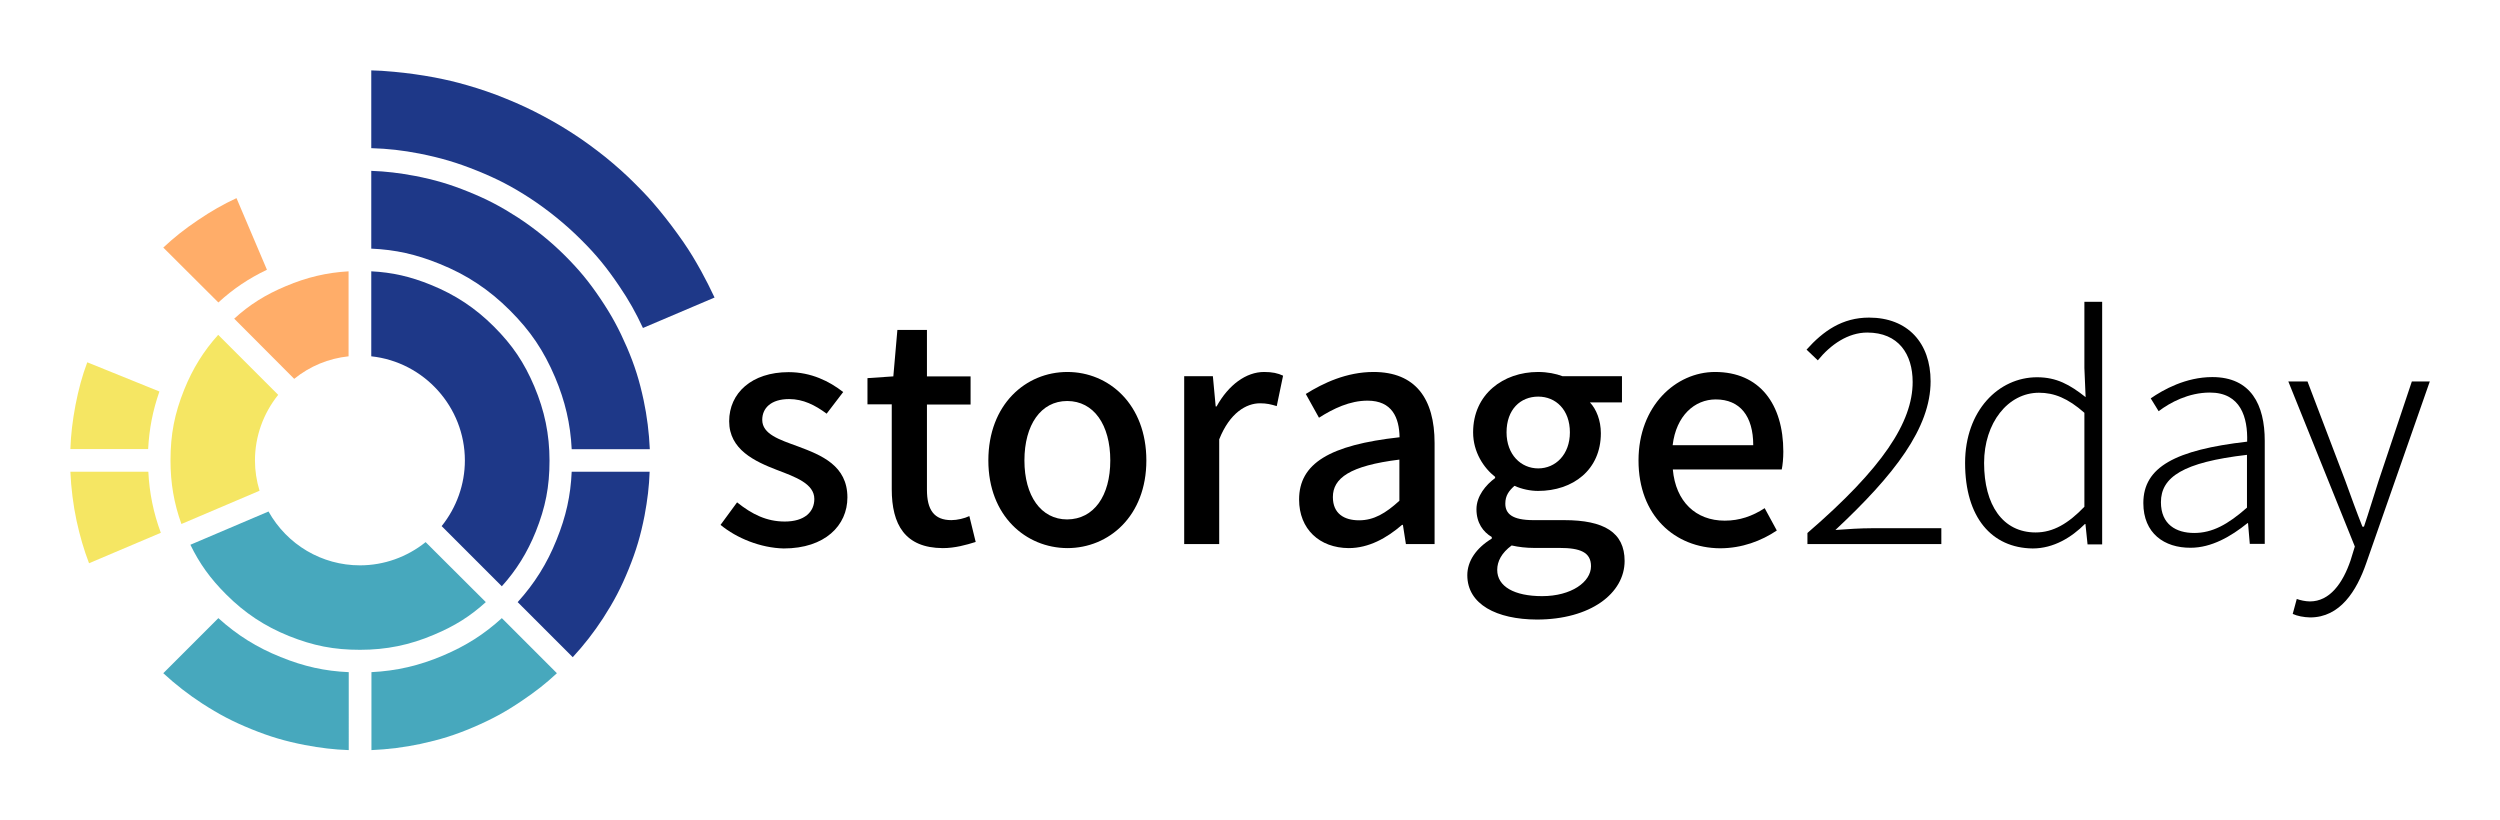
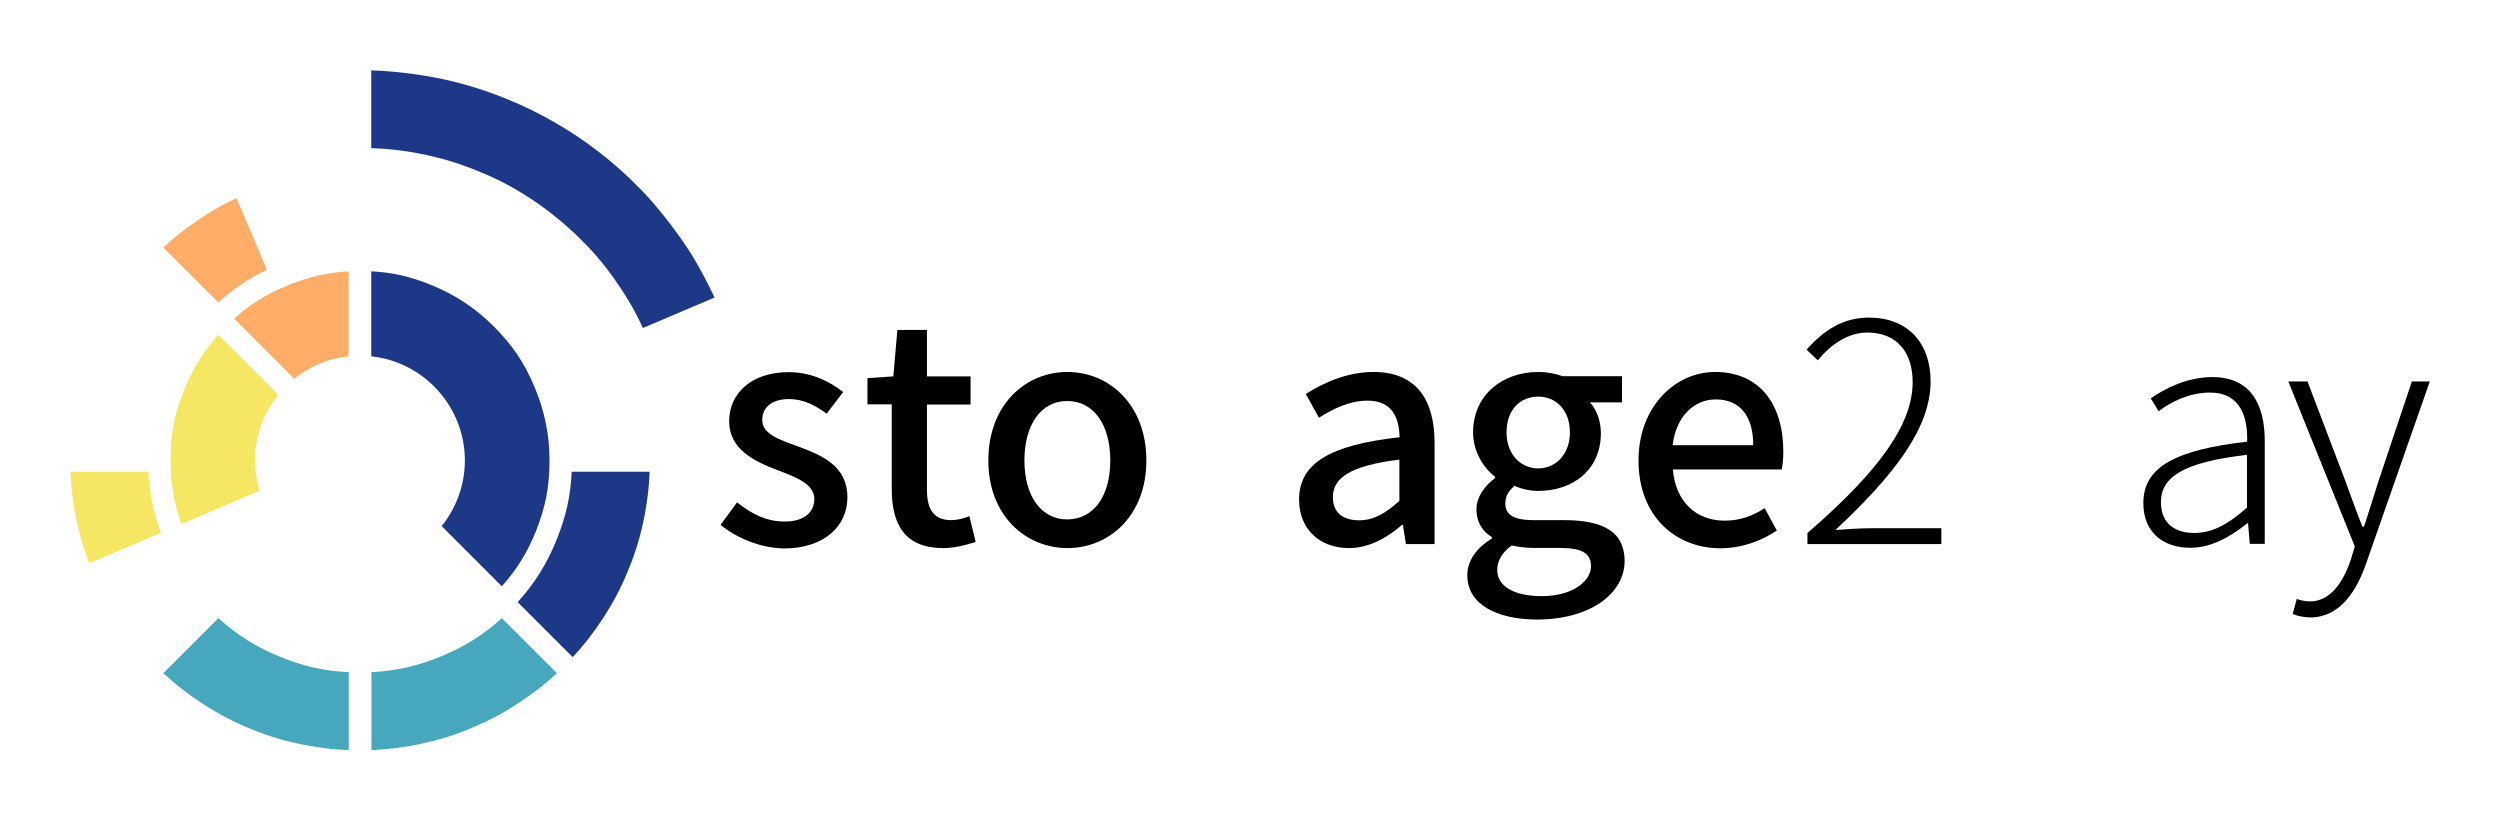
<svg xmlns="http://www.w3.org/2000/svg" version="1.1" id="Ebene_1" x="0px" y="0px" viewBox="0 0 1420.8 466.2" style="enable-background:new 0 0 1420.8 466.2;" xml:space="preserve">
  <style type="text/css">
	.st0{fill:#FFFFFF;}
	.st1{opacity:0.5;fill:#FFFFFF;}
	.st2{opacity:0.75;fill:#FFFFFF;}
	.st3{opacity:0.25;fill:#FFFFFF;}
	.st4{fill:none;stroke:#644494;stroke-width:1.5;stroke-miterlimit:10;}
	.st5{opacity:0.5;}
	.st6{opacity:0.75;}
	.st7{opacity:0.25;}
	.st8{fill:#1E3888;}
	.st9{fill:#F5E663;}
	.st10{fill:#47A8BD;}
	.st11{fill:#FFAD69;}
</style>
  <path class="st8" d="M365.4,186.4c-4-8.6-8-15.8-13.6-24c-6.9-10.2-12.9-17.6-21.7-26.3c-8.6-8.6-18.6-16.7-28.8-23.4  c-10.3-6.7-18.8-11.1-30.2-15.7c-11.4-4.6-20.6-7.3-32.6-9.7c-9.8-1.9-17.9-2.8-27.5-3.1V40c4.1,0.1,7.7,0.3,12.9,0.8  c7.6,0.7,15.5,1.8,23,3.2c7.5,1.5,11.5,2.4,18.8,4.5c7.3,2.1,14.9,4.7,21.9,7.6c7,2.8,14.3,6.2,21,9.8c6.7,3.6,10.3,5.7,16.7,9.8  c6.4,4.1,12.9,8.9,18.8,13.6c5.9,4.8,11.9,10.1,17.2,15.5c5.4,5.4,8.2,8.4,13.1,14.3c4.9,5.9,9.7,12.3,14,18.5  c4.3,6.3,6.4,9.9,10.1,16.5c2.6,4.7,5.2,9.9,7.6,15L365.4,186.4z" />
  <path class="st9" d="M50.6,320.1c-3-7.9-5.1-15.1-7.1-24.2c-1.9-8.9-3.1-18.5-3.5-27.8h44.3c0.6,12,2.9,23.4,7.1,34.7L50.6,320.1z" />
  <path class="st8" d="M251,299c8.5-10.6,13.2-23.8,13.2-37.3c0-30.4-23.2-56-53.2-59.2v-48.3c11.9,0.6,22.1,2.9,33.9,7.7  c13.8,5.6,25.2,13.1,35.8,23.7c10.5,10.5,17.2,20.4,23,34.1c5.8,13.8,8.6,27.1,8.6,42.1c0,14.9-2.3,26.5-7.8,40.3  c-4.8,11.9-11,21.9-19.3,31.1L251,299z" />
  <g>
    <path d="M409.5,298.3l9.4-12.8c8.5,6.8,16.8,10.9,27.1,10.9c11.4,0,16.8-5.6,16.8-12.8c0-8.7-10.7-12.5-21.2-16.5   c-12.7-4.9-27.2-11.6-27.2-27.7c0-16,12.8-27.9,33.8-27.9c12.8,0,23.2,5.2,31,11.3l-9.4,12.3c-6.6-4.9-13.4-8.3-21.3-8.3   c-10.4,0-15.3,5.2-15.3,11.8c0,8.2,9.9,11.3,20.3,15.1c13.4,5,28.1,10.9,28.1,29c0,15.9-12.7,29-36.2,29   C432.3,311.4,418.7,305.9,409.5,298.3z" />
    <path d="M506.8,278v-48.2H493v-14.9l14.7-1l2.3-26.4h16.8v26.4h24.8v16h-24.8v48.4c0,11.4,4,17.3,13.9,17.3c3.3,0,7.5-1,10.2-2.3   l3.6,14.7c-5.4,1.7-11.8,3.5-18.7,3.5C514.3,311.4,506.8,298.1,506.8,278z" />
    <path d="M561.7,261.7c0-31.9,21.3-50.3,44.9-50.3c23.6,0,44.9,18.4,44.9,50.3c0,31.6-21.3,49.8-44.9,49.8   C583,311.4,561.7,293.2,561.7,261.7z M631,261.7c0-20.3-9.4-33.8-24.5-33.8c-14.9,0-24.3,13.5-24.3,33.8c0,20.1,9.4,33.5,24.3,33.5   C621.7,295.1,631,281.8,631,261.7z" />
-     <path d="M673,213.8h16.3l1.6,17.2h0.5c6.8-12.3,16.8-19.6,27-19.6c4.7,0,7.8,0.7,10.8,2.1l-3.6,17.3c-3.3-1-5.7-1.6-9.5-1.6   c-7.8,0-17.2,5.4-23.2,20.5v59.5H673V213.8z" />
    <path d="M738.3,283.9c0-20.5,17.3-31,57.1-35.4c-0.2-11.1-4.2-20.8-18.2-20.8c-10.1,0-19.4,4.5-27.6,9.7l-7.5-13.5   c9.9-6.2,23.2-12.5,38.5-12.5c23.8,0,34.7,15.1,34.7,40.4v57.4H799l-1.7-10.9h-0.5c-8.7,7.5-18.9,13.2-30.3,13.2   C749.9,311.4,738.3,300.7,738.3,283.9z M795.3,284.6v-23.4c-28.3,3.5-37.8,10.6-37.8,21.3c0,9.4,6.4,13.2,14.9,13.2   C780.8,295.7,787.5,291.7,795.3,284.6z" />
    <path d="M833.9,326.9c0-8,5-15.4,13.9-20.8v-0.9c-4.9-2.9-8.7-8-8.7-15.8c0-7.5,5.4-13.9,10.6-17.7V271c-6.4-5-12.5-14-12.5-25.3   c0-21.7,17.2-34.3,36.9-34.3c5.4,0,10.2,1,13.9,2.4h33.8v14.9h-18.2c3.6,3.8,6.2,10.2,6.2,17.5c0,20.8-15.8,32.8-35.7,32.8   c-4.3,0-9.2-1-13.4-2.9c-3.1,2.8-5.2,5.5-5.2,10.1c0,5.7,3.8,9.4,16,9.4h17.5c22.5,0,34.3,6.9,34.3,23.2   c0,18.4-19.4,33.3-49.9,33.3C850.6,352,833.9,343.5,833.9,326.9z M904.2,321.8c0-8-6.2-10.4-17.9-10.4h-14.4   c-4.5,0-8.8-0.5-12.8-1.4c-5.7,4.2-8.2,9-8.2,13.9c0,9.4,9.7,14.9,25.5,14.9C893.1,338.8,904.2,330.7,904.2,321.8z M892.2,245.7   c0-12.8-8-20.3-18-20.3c-10.1,0-18,7.3-18,20.3c0,12.7,8.2,20.5,18,20.5S892.2,258.4,892.2,245.7z" />
    <path d="M931.2,261.7c0-31,21.2-50.3,43.5-50.3c25.3,0,38.8,18.2,38.8,45.3c0,3.8-0.4,7.8-0.9,10.1h-61.9   c1.6,18.2,13,29.1,29.5,29.1c8.5,0,15.8-2.6,22.7-7.1l6.9,12.7c-8.8,5.9-19.8,10.1-32.3,10.1C951.8,311.4,931.2,293.1,931.2,261.7z    M996.4,253c0-16.5-7.5-26-21.3-26c-12,0-22.5,9.2-24.5,26H996.4z" />
    <path d="M1027.2,302.9c42.8-36.9,59.8-63,59.8-85.8c0-15.8-8-28.1-25.8-28.1c-10.9,0-20.8,6.8-28.1,15.8l-6.4-6.1   c9.5-10.6,20.3-18.2,35.5-18.2c22,0,35,14.4,35,36.2c0,26.5-20.5,53.1-54.1,84.5c6.9-0.5,14.2-1,20.8-1h39.4v9h-76.1V302.9z" />
-     <path d="M1116.8,263.1c0-29.8,19.1-48.7,40.9-48.7c11.1,0,18.6,4.2,27.6,11.3l-0.7-16.6v-37.6h10.1v137.9h-8.3l-1.2-11.6h-0.3   c-7.5,7.5-17.7,13.9-29.7,13.9C1131.9,311.4,1116.8,294.1,1116.8,263.1z M1184.6,288v-53.4c-9.4-8.3-17.2-11.4-25.8-11.4   c-17.7,0-31.2,17.2-31.2,39.9c0,23.9,10.6,39.5,29.3,39.5C1166.8,302.6,1175.4,297.6,1184.6,288z" />
    <path d="M1218.1,285.9c0-20.5,18.2-30.2,59-34.9c0.4-13.7-3.6-27.9-21.2-27.9c-12.1,0-22.7,5.7-29.1,10.6l-4.5-7.3   c7.1-4.9,19.9-12.1,35-12.1c22,0,29.8,15.8,29.8,36.2v58.6h-8.5l-1-11.8h-0.3c-9.4,7.6-20.5,14-32.3,14   C1230,311.4,1218.1,303.1,1218.1,285.9z M1277,288.5v-30c-36.4,4.2-48.9,12.7-48.9,26.9c0,12.7,8.7,17.5,18.9,17.5   C1257.3,302.9,1266.1,298.1,1277,288.5z" />
    <path d="M1303,348.9l2.3-8.5c1.9,0.7,4.9,1.4,7.5,1.4c11.1,0,18.6-10.1,23.1-23.4l2.4-7.8l-37.8-93.8h10.9l21.5,56.5   c2.9,8,6.4,17.7,9.7,26h0.9c2.8-8.3,5.7-18,8.3-26l18.9-56.5h10.2l-36.1,103.2c-5.5,15.9-14.9,30.9-31.9,30.9   C1309.2,350.8,1305.6,350.1,1303,348.9z" />
  </g>
-   <path class="st8" d="M324.9,255.2c-0.7-14.3-3.7-27.2-9.4-40.7c-6.5-15.3-14-26.4-25.7-38.1c-11.8-11.8-24.6-20.3-40.1-26.5  c-13.3-5.4-25-8-38.7-8.6V97.1c8.5,0.3,15.9,1.2,25,2.9c11.2,2.2,19.7,4.7,30.3,9c10.6,4.3,18.4,8.4,28,14.6  c9.5,6.2,18.8,13.7,26.8,21.7c8.1,8.1,13.7,14.9,20.1,24.4c6.4,9.5,10.6,17.3,15.1,27.7c4.5,10.5,7.1,18.9,9.5,30.1  c1.9,8.9,3.1,18.5,3.5,27.8H324.9z" />
  <path class="st8" d="M294.2,342.2c9.6-10.6,16.7-21.9,22.1-35.4c5.4-13.3,8-25.1,8.6-38.7h44.3c-0.3,8.4-1.2,15.9-2.9,25  c-2.2,11.2-4.7,19.7-9,30.3c-4.3,10.6-8.4,18.4-14.6,28c-5,7.7-10.9,15.3-17.2,22.1L294.2,342.2z" />
-   <path class="st10" d="M204.6,369.3c-14.9,0-26.5-2.3-40.3-7.8c-13.9-5.6-25.2-13.1-35.8-23.7c-9-9-15.1-17.5-20.3-28.2l44.4-18.9  c10.6,18.9,30.3,30.6,52,30.6c13.6,0,26.7-4.7,37.3-13.2l34.2,34.1c-8.8,8-17.7,13.6-29.4,18.5C232.9,366.6,219.5,369.3,204.6,369.3  z" />
  <path class="st10" d="M211,382c14.3-0.7,27.3-3.7,40.7-9.4c13.2-5.6,23.4-12.1,33.5-21.3l31.3,31.3c-6.2,5.8-12.1,10.4-19.8,15.6  c-9.4,6.4-17.2,10.6-27.7,15.1c-10.5,4.5-19,7.1-30.1,9.5c-8.9,1.9-18.5,3.1-27.8,3.5V382z" />
  <path class="st10" d="M198.2,426.3c-8.5-0.3-15.9-1.2-25-2.9c-11.2-2.2-19.7-4.7-30.3-9c-10.6-4.3-18.4-8.4-28-14.6  c-7.7-5-15.3-10.9-22.1-17.2l31.3-31.3c10.6,9.6,21.9,16.7,35.4,22.1c13.3,5.4,25.1,8,38.7,8.6V426.3z" />
  <path class="st11" d="M133.1,181.1c8.8-8,17.7-13.6,29.4-18.5c11.8-5,23.2-7.7,35.6-8.4v48.3c-11.4,1.2-22,5.6-30.9,12.8  L133.1,181.1z" />
-   <path class="st9" d="M40,255.2c0.3-8.4,1.2-15.9,2.9-25c1.8-9.1,3.7-16.3,6.7-24.3l41,16.6c-3.8,10.9-5.8,21.2-6.4,32.7H40z" />
  <path class="st11" d="M92.8,140.7c6.2-5.8,12-10.4,19.7-15.6c7.7-5.2,14.2-8.9,21.9-12.5l17.3,40.7c-10.4,5-19.1,10.8-27.6,18.6  L92.8,140.7z" />
  <path class="st9" d="M103.1,297.8c-4.2-11.7-6.2-23.2-6.2-36.1c0-14.9,2.3-26.6,7.8-40.3c4.8-11.9,11-21.9,19.3-31.1l34.1,34.1  c-8.5,10.6-13.2,23.7-13.2,37.3c0,5.8,0.9,11.6,2.6,17.2L103.1,297.8z" />
</svg>